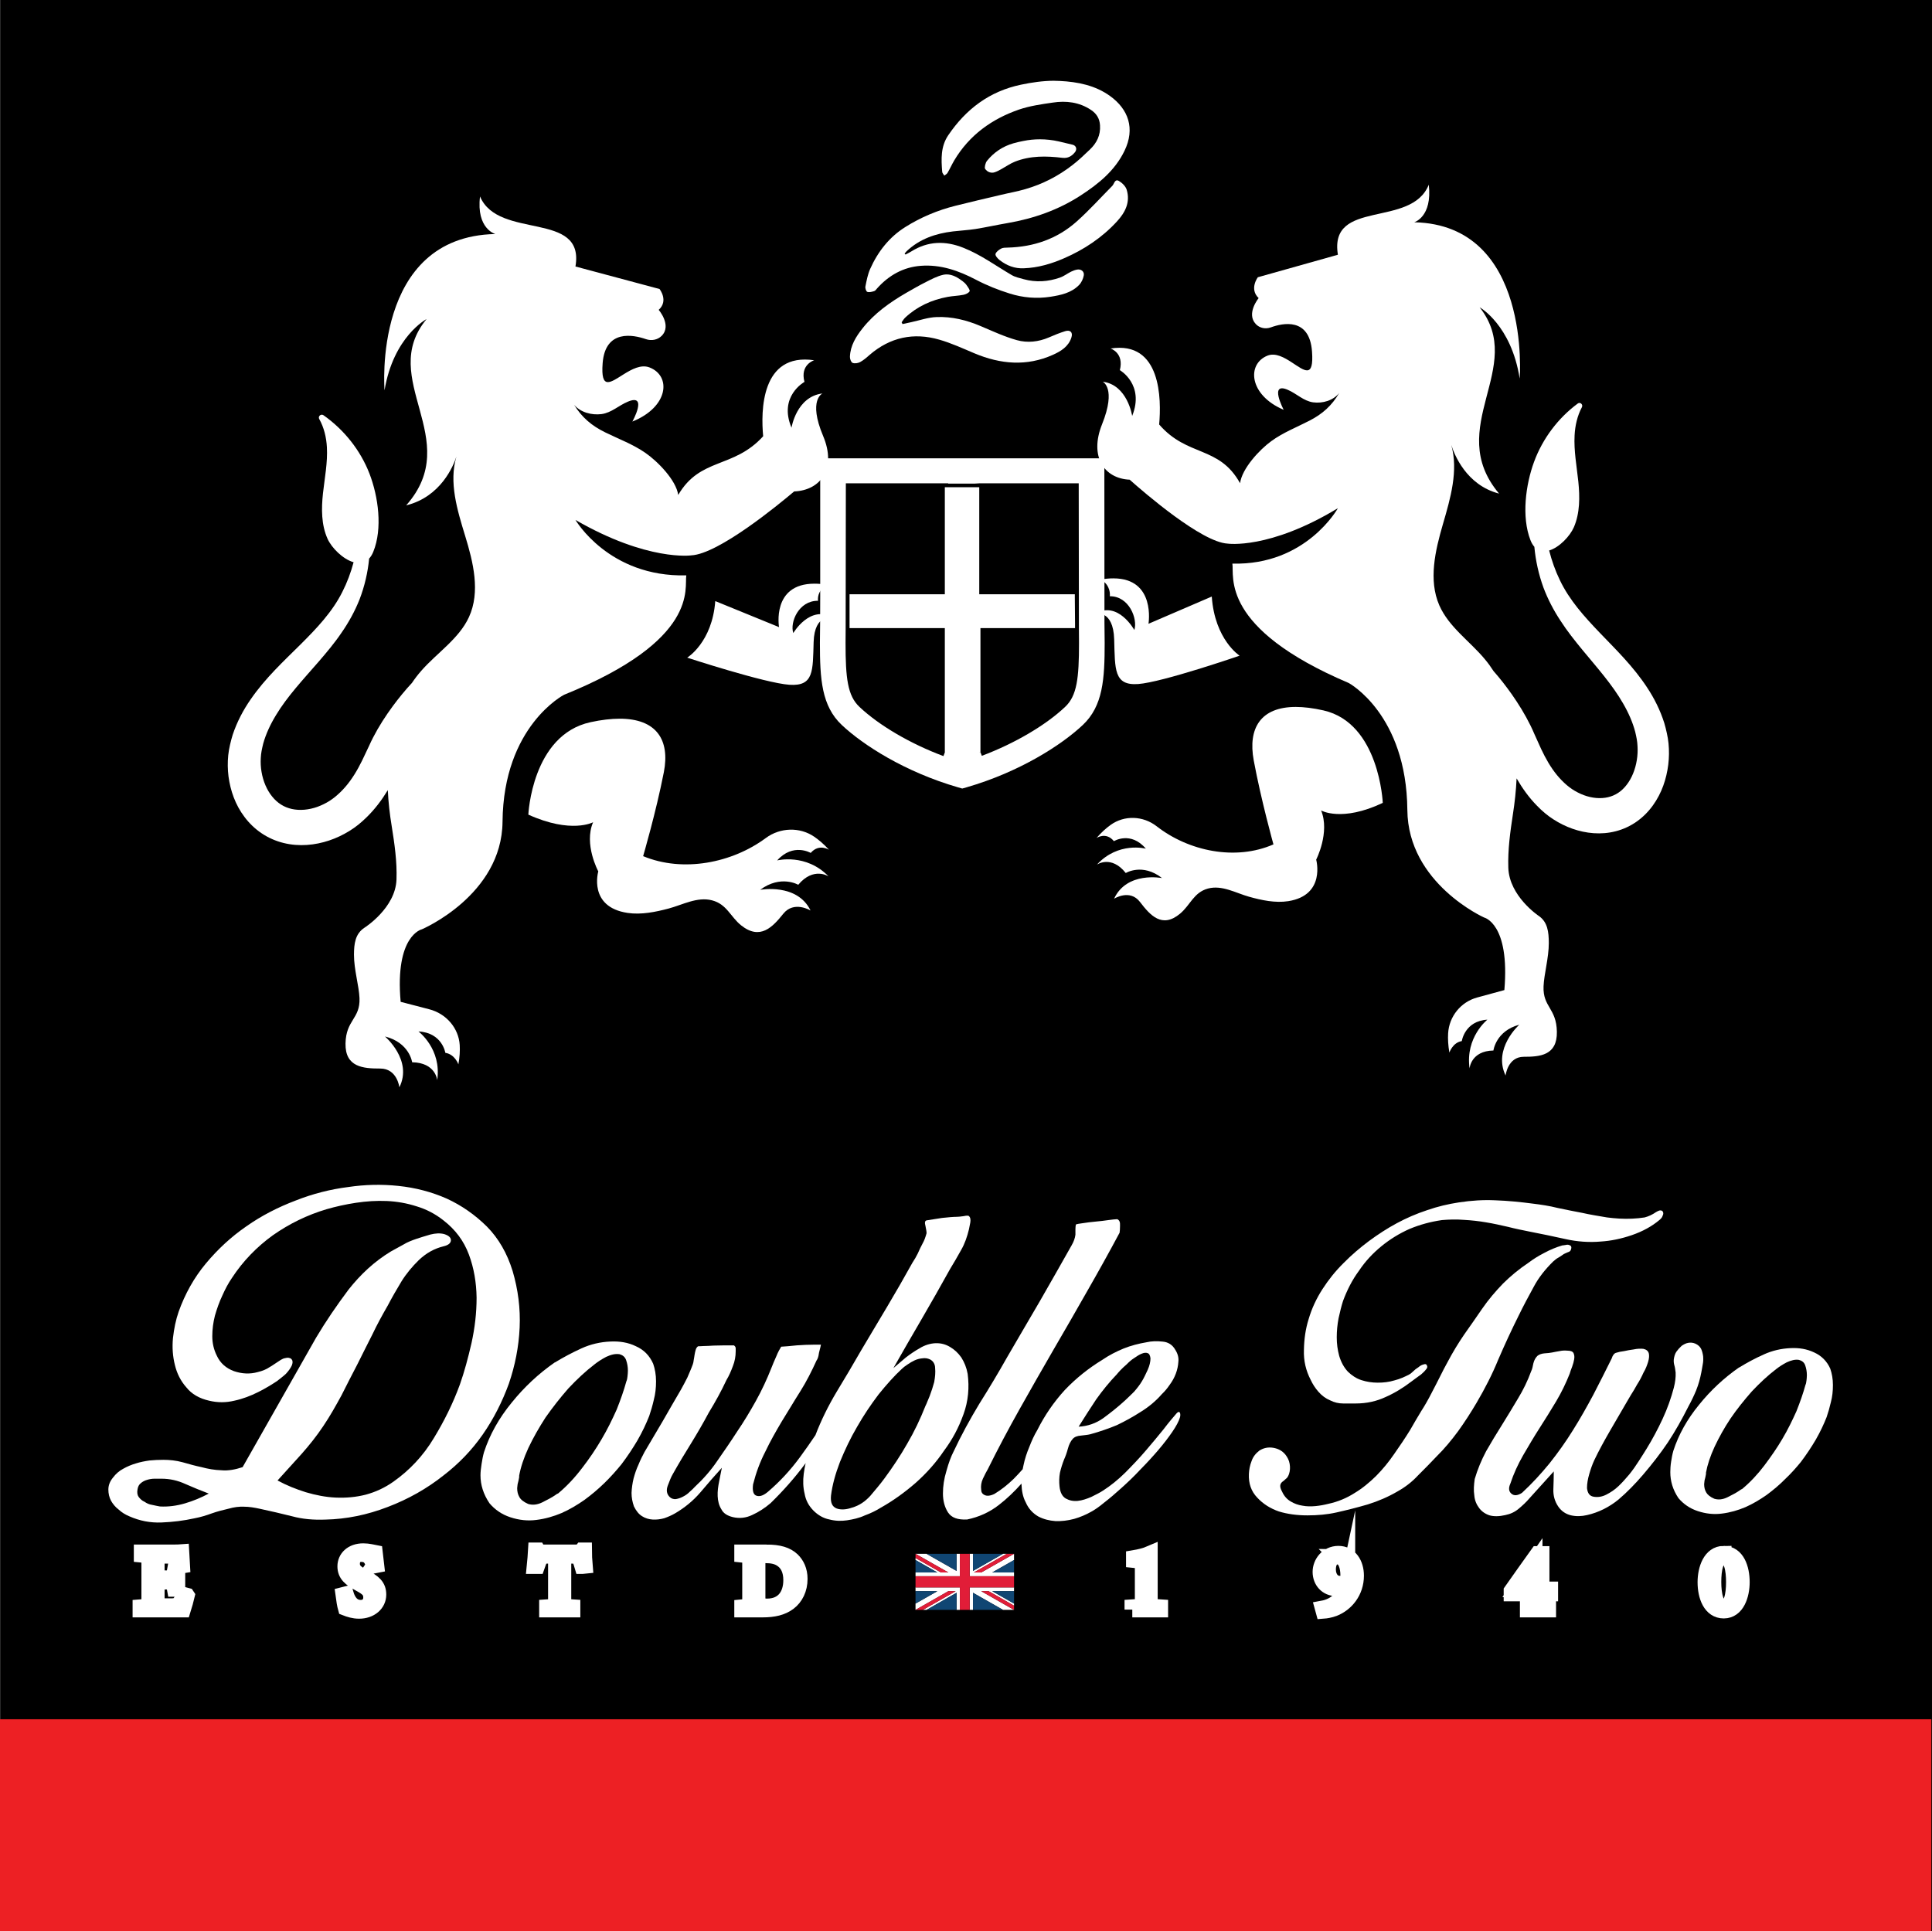
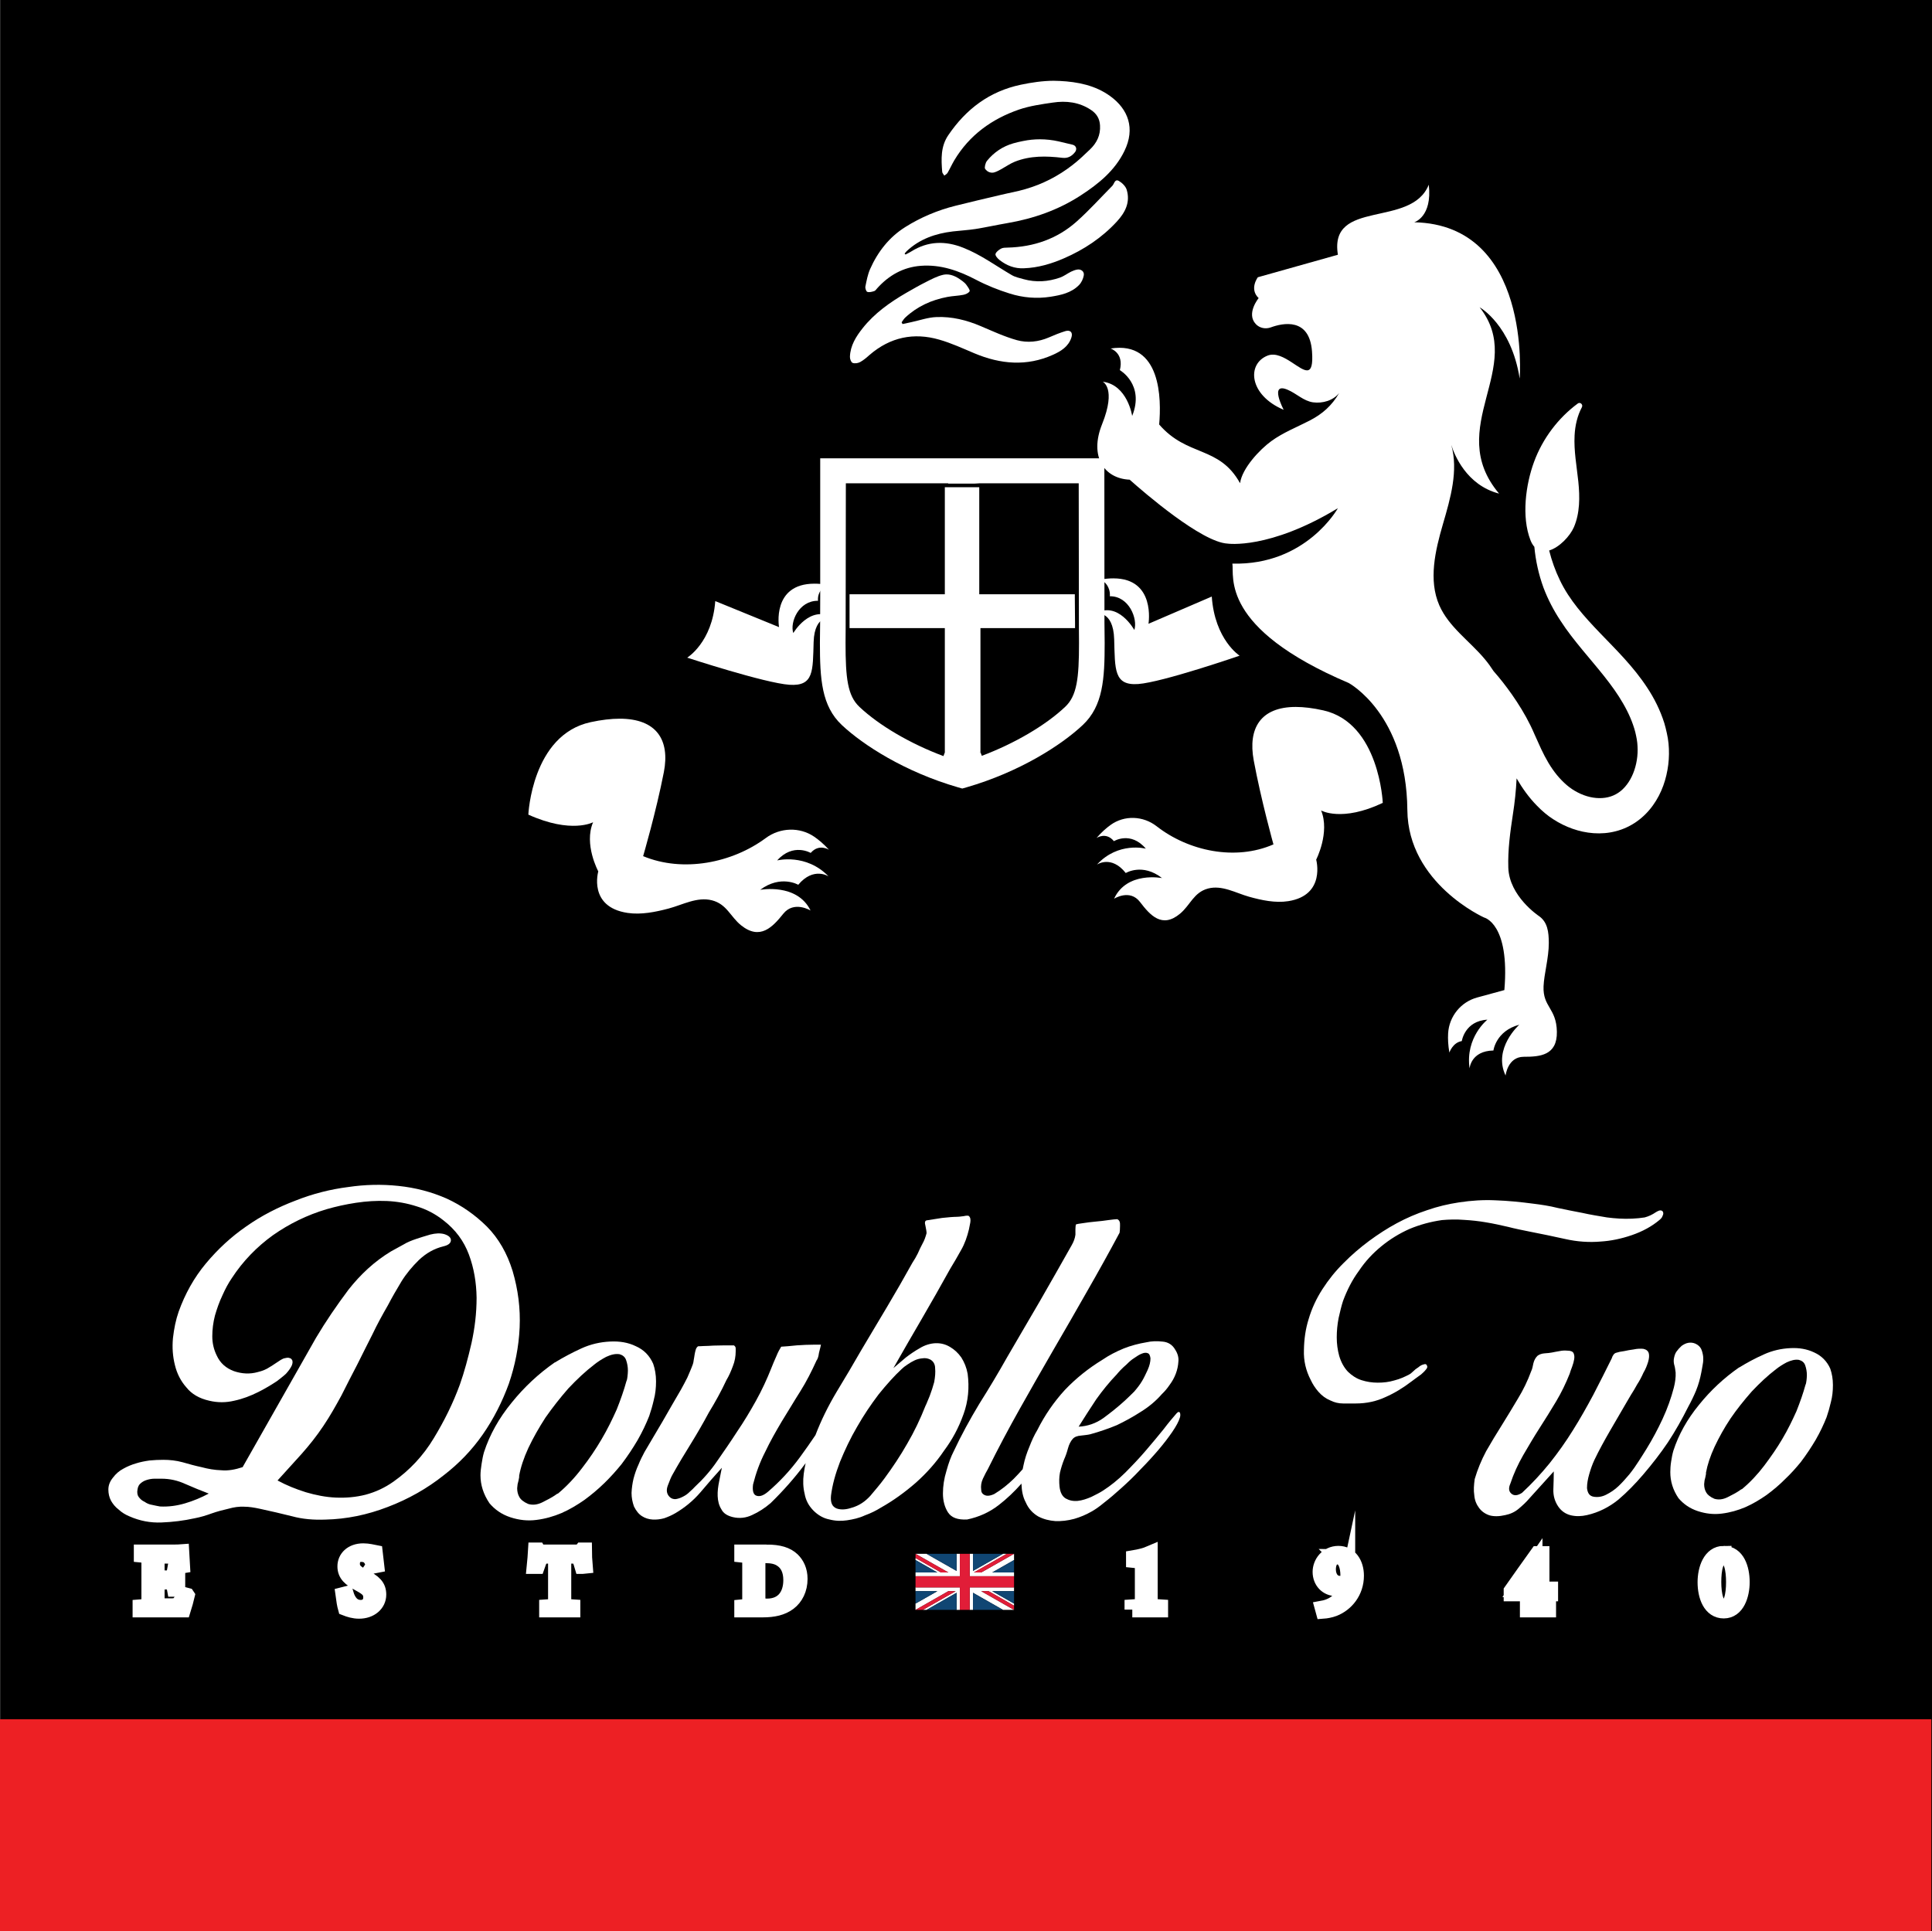
<svg xmlns="http://www.w3.org/2000/svg" viewBox="0 0 2615.85 2614.99" version="1.1" id="Layer_1">
  <rect x="0" y="0" width="2615.85" height="2614.99" fill="#333333" stroke="none" />
  <defs>
    <style>
      .st0 {
        fill: #ed2024;
      }

      .st1, .st2, .st3 {
        fill: #fff;
      }

      .st2 {
        stroke: #fff;
        stroke-miterlimit: 10;
        stroke-width: 21px;
      }

      .st3, .st4, .st5 {
        fill-rule: evenodd;
      }

      .st4 {
        fill: #104673;
      }

      .st5 {
        fill: #e11d38;
      }
    </style>
  </defs>
  <rect height="2614.99" width="2614.99" y="0" x=".85" />
  <rect height="286.92" width="2614.99" y="2328.07" x="0" class="st0" />
  <g>
    <g>
      <path d="M1495.39,843.19l-.14-222.58h-384.72v187.16l-.12,35.42c-.14,9.85-.28,18.91-.28,27.43,0,48.72,2.17,85.34,29.67,111.16,28.74,27.02,85.23,63.49,157.48,84.4l5.55,1.6,5.69-1.6c72.23-20.9,128.74-57.38,157.46-84.4,27.52-25.83,29.69-62.44,29.69-111.16,0-8.52-.14-17.58-.28-27.43Z" class="st1" />
      <g>
        <path d="M1279.24,1018.92c-51.09-19.03-90.52-45.27-111.94-65.51-14.76-13.83-17.2-36.73-17.2-82.8,0-6.39,0-13.05.14-20.1v-45.79l.26-144.98h128.74l.06.39h46.63l-.08-.39h129.42v190.78h.26c0,7.05.14,13.71.14,20.1,0,46.07-2.43,68.97-17.2,82.8-21.28,20.1-60.18,46.07-110.99,65.12" />
        <path d="M1277.41,1023.85c-44.67-16.64-87.18-41.54-113.72-66.61-16.12-15.12-18.85-38.94-18.85-86.62,0-6.42,0-13.12.14-20.21l.27-195.93h138.52l.06.39h35.72l6.31-.39h134.68l.26,196.04c0,3.6.04,7.09.07,10.5.04,3.28.07,6.47.07,9.61,0,47.7-2.72,71.53-18.87,86.64-26.3,24.84-68.45,49.6-112.74,66.2l-3.69-9.85c43.04-16.14,83.87-40.07,109.22-64.01,13.31-12.46,15.55-34.43,15.55-78.97,0-3.1-.03-6.26-.07-9.5-.02-1.76-.04-3.54-.05-5.35h-.02l-.26-5.26v-185.52h-117.77l-6.31.39h-51.16l-.06-.39h-118.97l-.25,185.52c-.14,7.12-.14,13.75-.14,20.1,0,44.53,2.24,66.5,15.54,78.96,9.59,9.06,45.83,40.45,110.18,64.42l-3.67,9.86Z" />
      </g>
      <path d="M1455.56,843.59v6.92h-128.07v168.02c-7.86,2.93-16.11,5.72-24.66,8.38-8.13-2.52-15.99-5.18-23.57-7.99v-168.41h-129.02v-45.79h129.02v-144.98h46.61v144.98h129.4v3.2l.28,35.67Z" class="st1" />
      <g>
        <path d="M1426.88,109.36c-15.08.08-29.84,2.24-44.68,5.35-42.43,8.94-74.18,32.9-98.33,68.46-10.32,15.28-9.55,32.23-8.17,49.43.05,1.79,1.88,3.43,2.86,5.2,1.53-1.2,3.49-2.16,4.42-3.79,3.17-5.43,5.74-11.23,8.99-16.74,20.45-34.38,50.98-56.19,87.72-68.92,14.63-4.96,30.29-7.2,45.69-9.43,18.09-2.75,35.9-.68,51.72,9.9,7.35,4.83,11.75,11.51,12.28,20.9.85,13.41-4.47,23.96-13.7,32.75-7.65,7.3-15.29,14.66-23.62,21.05-19.26,14.97-40.61,25.91-63.94,32.62-10.77,3.2-21.82,5.04-32.64,7.67-20.77,4.91-41.43,9.67-62.03,14.87-23.94,6.03-46.74,15.57-67.56,28.67-21.82,13.62-37.35,33.47-47.8,56.99-3.25,7.43-4.79,15.7-6.38,23.68-.45,2.29,1.06,6.68,2.59,7.2,2.72.91,6.27-.08,9.31-1.04,1.59-.44,2.8-2.36,3.99-3.72,15.93-17.78,35.53-28.72,59.02-30.51,26.9-2.08,51.43,6.55,75.08,18.97,14.47,7.59,29.84,13.7,45.29,18.53,17.88,5.67,36.59,7.3,55.29,4.39,14.1-2.24,28.25-5.12,38.78-15.98,3.2-3.27,5.48-8.26,6.3-12.73,1.14-5.22-3.41-9.02-8.78-8.11-2.88.44-5.85,1.64-8.49,2.88-5.08,2.55-9.6,6.11-14.84,7.98-16.22,5.64-32.64,6.76-49.31,2.16-5.37-1.56-11.14-2.68-15.9-5.43-21.74-12.66-42.19-27.83-65.84-37.14-24.31-9.67-47.8-9.15-70.45,5.07-2.41,1.56-5.13,2.75-7.73,4.16l-1.22-1.4c.93-.99,1.67-2.08,2.67-3.07,17.64-16.66,39.23-24.04,62.72-26.85,10.13-1.2,20.45-1.72,30.53-3.27,14.39-2.31,28.7-5.51,43.17-7.98,35.58-6.11,69.07-17.78,99.6-37.66,24.15-15.7,46.06-33.55,58.94-60.03,14.92-30.59,5.13-56.58-19.26-74.28-19.97-14.5-43.83-19.36-68.25-20.53-2.49-.16-4.97-.16-7.57-.23h-.45Z" class="st1" />
        <path d="M1276.97,372.12c-8.1,1.87-15.77,5.95-23.25,9.75-9.23,4.63-18.09,9.75-27.04,14.89-21.98,12.79-42.64,27.44-58.65,47.61-8.92,11.25-16.8,23.6-17.25,38.78-.16,2.83,1.59,7.46,3.54,8.19,2.88,1.2,7.27.52,10.24-1.04,4.68-2.52,8.86-6.19,12.86-9.75,27.88-23.96,59.63-30.67,94.39-20.61,16.3,4.68,31.9,11.9,47.64,18.53,35.16,14.74,70.61,17.93,106.13,2,10.61-4.76,20.98-10.94,25-23.29,2.35-6.99-1.3-10.86-8.25-8.78-7.59,2.39-15,5.35-22.27,8.55-14.02,6.03-29.02,7.59-43.25,3.66-16.75-4.7-32.8-12.14-48.94-19-19.15-8.19-39.15-13.1-59.84-12.27-11.43.36-22.8,4.47-34.23,6.91-3.86.83-7.8,1.64-11.82,2.55-.37-.83-.74-1.59-1.22-2.39,1.67-2.24,3.04-4.68,5-6.47,16.3-15.18,35.69-23.88,57.27-27.91,7.04-1.33,14.31-1.4,21.38-2.83,3.17-.6,6.96-2.37,8.39-4.76.85-1.48-2.2-5.59-3.94-8.11-1.43-2.16-3.39-3.95-5.45-5.51-6.51-4.99-13.78-9.23-21.67-9.23-1.59,0-3.17.16-4.76.52" class="st1" />
        <path d="M1506.03,251.64c-15.98,16.14-31.22,33.11-48.09,48.16-26.51,23.73-58.41,34.59-93.62,35.48-3.04.08-6.38,0-8.86,1.35-3.12,1.72-6.83,4.47-7.59,7.35-.53,2.18,2.88,6.11,5.4,8.06,9.68,7.59,20.66,11.9,33.17,11.23,18.94-.68,36.96-6.03,54.07-13.46,27.04-11.7,51.43-27.83,71.66-49.8,11.22-12.19,18.49-26.04,13.33-43.09-1.45-4.76-6.3-9.43-10.69-11.98-.98-.52-1.75-.73-2.41-.73-3.33,0-4.18,5.2-6.38,7.43" class="st1" />
        <path d="M1385.38,190.92c-4.47.88-8.86,1.87-13.25,3.12-14.18,4.03-26.37,12.14-35.77,23.75-2.28,2.75-3.62,9.3-2.57,10.79,3.17,4.76,8.62,6.11,12.72,4.76,2.88-.88,6.38-2.68,9.39-4.39,6.06-3.35,11.9-7.51,18.25-10.03,20.85-8.26,42.51-7.82,64.23-5.22,7.43.91,12.72-2.16,17.06-7.59,3.17-3.95,1.8-8.86-3.04-10.11-6.3-1.56-12.72-3.07-19.07-4.55-8.33-1.87-16.83-2.83-25.32-2.83-7.57,0-15.16.75-22.64,2.31" class="st1" />
      </g>
      <g>
        <path d="M1054.8,849.2l-86.37-35.26c-4.1,55.97-37.98,76.6-37.98,76.6,0,0,105.1,34.44,138.39,36.73,33.37,2.25,31.56-18.97,32.79-57.95,1.17-39.03,25.69-33.29,25.69-33.29-30.96-17.17-53.22,21.22-53.22,21.22-4.87-14.3,7.16-44.02,33.43-43.7-.26-3.32,0-7.4,2.23-11.68,3.18-6.33,8.63-9.14,10.52-9.98-6.42-1.07-12.29-1.52-17.56-1.52-58.21,0-47.93,58.84-47.93,58.84" class="st1" />
-         <path d="M670.62,316.9c-167.16,3.4-149.96,211.62-149.96,211.62,12.03-72.77,56.93-96.47,56.93-96.47-67.3,81.27,51.7,162.53-27.64,252.28,46.97-11.57,63.99-53.67,68.01-66-10.36,34.7,1.09,72.23,11.77,107.1,11.08,36.08,20.92,76,5.19,110.25-13.62,29.54-43.25,48.28-64.75,72.91-4.53,5.16-8.63,10.57-12.35,16.1-9.41,10.12-17.92,20.61-26.03,31.55-9.66,13.19-18.69,27.02-26.49,42.16-1.93,3.77-3.9,7.74-5.57,11.57l-4.79,10.12c-3.14,6.8-6.28,13.32-9.72,19.56-6.84,12.5-14.85,23.82-24.26,32.94-2.37,2.32-4.79,4.45-7.22,6.47-2.43,1.95-4.93,3.77-7.48,5.41-5.25,3.32-10.96,6.1-16.7,8.17-11.65,4.14-23.86,5.16-34.36,2.83-10.48-2.27-19.57-7.93-26.75-16.92-7.22-8.85-12.21-20.73-14.32-33.25-1.09-6.21-1.41-12.7-1.03-18.97.2-3.2.46-6.17,1.09-9.49.58-3.26,1.41-6.54,2.17-9.81,3.6-13.01,9.61-25.96,17.22-38.47,15.15-25.26,36.65-48.14,58.09-72.83,10.62-12.33,21.44-25.14,30.9-39.17,9.66-13.89,18.04-29.15,24.3-44.99,6.86-17.92,11.14-36.51,12.93-55.19,2.11-2.32,4.04-5.27,5.57-9.05,12.93-31.61,6.78-75.18-5.11-105.97-12.23-31.61-34.3-59.39-62.24-79.07-3.46-2.4-7.82,1.5-5.77,5.14,6.46,11.45,9.67,24.97,10.36,38.1,1.15,20.87-3,41.67-5.31,62.48-2.23,20.81-2.37,42.61,6.26,61.72,5.65,12.33,20.74,27.47,35.2,31.61-3.72,13.97-8.77,27.47-15.23,40.17-13.42,26.9-34.54,49.21-56.99,71.52-22.53,22.37-47.29,45.13-67.18,74.04-9.92,14.26-18.49,30.42-24.32,47.96-1.27,4.4-2.62,8.85-3.58,13.44-1.09,4.47-1.91,9.44-2.43,14.2-.95,9.61-.84,19.3.38,28.86,2.57,19.05,9.09,38.16,21.7,54.8,6.2,8.3,13.94,15.84,22.97,21.94,9.01,6.1,19.25,10.63,29.81,13.21,21.24,5.27,42.74,3.01,61.73-3.34,9.55-3.2,18.63-7.48,27.2-12.76,4.22-2.58,8.37-5.47,12.21-8.56,3.78-3.07,7.36-6.21,10.82-9.61,11.77-11.37,21.24-24.13,29.23-37.28.77,16.35,2.62,32.63,5.25,48.53,3.84,24.01,7.36,48.14,6.52,72.46-1.27,38.66-43.19,65.19-43.19,65.19-12.73,8.28-14.32,21.8-14.38,36.69,0,20.24,6.78,41.98,7.48,58.77,1.15,28.23-18.36,29.31-18.93,61.48-.58,32.18,24.12,33.88,47.07,33.88s25.85,25.4,25.85,25.4c18.37-36.71-19.51-68.83-19.51-68.83,33.33,8.42,36.79,34.93,36.79,34.93,32.18.57,33.91,24.26,33.91,24.26,6.32-42.3-25.34-66-25.34-66,32.24,1.7,36.39,28.97,36.39,28.97,13.01,2.01,17.66,15.59,17.66,15.59,1.81-9.87,2.25-18.48,1.81-26.02-1.41-23.19-18.37-42.67-41.28-48.57l-38.7-10.06c-8.05-90.32,28.8-98.25,28.8-98.25,0,0,108.24-46.07,109.14-145.55,1.15-129.86,83.3-171.98,83.3-171.98,183.87-74.47,162.63-144.75,165.51-161.71-104.92,2.64-150.04-75.04-150.04-75.04,97.76,56.44,156.88,47.94,156.88,47.94,36.91-1.88,118.28-68.83,139.2-86.55,36.15-1.5,57.71-31.16,39.22-75.1-20.72-49.15-.82-57.58-.82-57.58-35.38,4.2-41.98,46.38-41.98,46.38-17.98-42.61,17.54-62.03,17.54-62.03-6.28-23.5,13.16-29.29,13.16-29.29-72.17-10.69-72.29,68.95-69.08,102.88-40.25,44.31-85.15,28.29-115.02,79.51-2.76-19.93-27.78-45.5-44.47-57.01-16.7-11.57-36.03-18.74-54.33-27.72-18.3-8.93-31.72-20.3-42.22-37.45,8.69,10.35,23.61,14.38,37.17,12.68,13.56-1.82,23.35-11.8,36.01-16.96,27.07-11.14,5.77,27.08,5.77,27.08,49.46-19.91,52.84-62.09,22.97-73.4-11.39-4.22-23.86,2.58-34.74,9.36-17.78,11.06-31.34,22.19-28.48-15.02,3.58-46.32,41.66-38.47,58.6-32.55,7.42,2.58,15.87,1.06,21.38-4.53,14-14.2-4.1-35.13-4.1-35.13,13.76-12.39,1.15-28.23,1.15-28.23l-113.83-30.48c13.01-76.23-104.26-35.52-129.22-94.85-5.25,43.74,20.66,50.85,20.66,50.85" class="st1" />
        <path d="M799.52,977.94c-79.47,17.25-84.16,125.17-84.16,125.17,58.41,26.37,87.68,10.28,87.68,10.28-12.83,29.85,7.02,66.58,7.02,66.58,0,0-14.06,48.18,39.67,56.23,18.53,2.75,37.98-1.27,55.8-6,18.85-5.06,38.5-16.18,58.47-11.06,20.16,5.24,24.78,22.04,39.41,33.86,25.81,20.65,42.72,2.31,57.15-15.71,14.52-18.03,36.89-4.36,36.89-4.36-18.22-37.49-68.23-27.98-68.23-27.98,27.84-20.77,51.58-6.84,51.58-6.84,20.68-24.85,41.03-11.37,41.03-11.37-30.43-31.57-69.58-21.61-69.58-21.61,21.6-24.21,45.4-10.16,45.4-10.16,11.32-13.15,24.84-4.22,24.84-4.22-6.96-7.66-13.72-13.4-20.11-17.76-19.71-13.48-46.24-12.44-65.43,1.74-45.58,33.86-112.06,47.08-166.17,24.6,0,0,17.5-59.68,28.04-113.67,8.51-43.78-9.94-72.46-59.78-72.46-11.49,0-24.64,1.52-39.53,4.73" class="st1" />
      </g>
      <g>
        <path d="M1914.82,300.98c159.17,3.4,142.78,211.62,142.78,211.62-11.46-72.77-54.21-96.47-54.21-96.47,64.09,81.27-49.22,162.53,26.31,252.28-44.7-11.57-60.91-53.67-64.75-66,9.86,34.7-1.03,72.23-11.22,107.1-10.52,36.08-19.91,76-4.93,110.25,12.99,29.54,41.18,48.28,61.65,72.91,4.34,5.16,8.23,10.57,11.77,16.1,8.95,10.12,17.04,20.61,24.78,31.55,9.21,13.19,17.8,27.02,25.24,42.16,1.83,3.77,3.7,7.74,5.29,11.57l4.57,10.12c2.98,6.8,5.97,13.32,9.27,19.56,6.5,12.5,14.12,23.82,23.09,32.94,2.25,2.32,4.55,4.45,6.88,6.47,2.31,1.95,4.67,3.77,7.12,5.41,4.99,3.32,10.42,6.1,15.91,8.17,11.08,4.14,22.71,5.16,32.71,2.83,9.98-2.27,18.63-7.93,25.45-16.92,6.88-8.85,11.63-20.73,13.64-33.25,1.03-6.21,1.35-12.7.97-18.97-.18-3.2-.42-6.17-1.03-9.49-.54-3.26-1.33-6.54-2.07-9.81-3.42-13.01-9.13-25.96-16.39-38.47-14.44-25.26-34.9-48.14-55.32-72.83-10.1-12.33-20.4-25.14-29.41-39.17-9.21-13.89-17.18-29.15-23.15-44.99-6.52-17.92-10.6-36.51-12.31-55.19-2.01-2.32-3.84-5.27-5.29-9.05-12.31-31.61-6.46-75.18,4.87-105.97,11.63-31.61,32.65-59.39,59.26-79.07,3.3-2.4,7.44,1.5,5.49,5.14-6.16,11.45-9.21,24.97-9.86,38.1-1.11,20.87,2.86,41.67,5.05,62.48,2.13,20.81,2.25,42.61-5.97,61.72-5.37,12.33-19.75,27.47-33.51,31.61,3.54,13.97,8.35,27.47,14.5,40.17,12.79,26.9,32.89,49.21,54.27,71.52,21.46,22.37,45.02,45.13,63.97,74.04,9.45,14.26,17.6,30.42,23.15,47.96,1.21,4.4,2.49,8.85,3.4,13.44,1.05,4.45,1.83,9.44,2.33,14.2.92,9.61.8,19.3-.38,28.86-2.43,19.05-8.65,38.16-20.64,54.8-5.91,8.3-13.28,15.84-21.87,21.94-8.59,6.1-18.34,10.63-28.38,13.21-20.22,5.27-40.71,3.01-58.78-3.34-9.09-3.2-17.74-7.48-25.89-12.76-4.02-2.58-8-5.47-11.63-8.56-3.6-3.07-7.02-6.21-10.3-9.61-11.22-11.37-20.22-24.13-27.84-37.28-.74,16.35-2.51,32.63-4.99,48.53-3.66,24.01-7,48.14-6.22,72.46,1.23,38.66,41.12,65.19,41.12,65.19,12.13,8.28,13.64,21.8,13.7,36.69,0,20.24-6.44,41.98-7.12,58.77-1.09,28.23,17.48,29.31,18.04,61.48.54,32.18-22.97,33.88-44.84,33.88s-24.6,25.4-24.6,25.4c-17.5-36.71,18.57-68.83,18.57-68.83-31.74,8.42-35.04,34.93-35.04,34.93-30.63.57-32.28,24.26-32.28,24.26-6.03-42.3,24.12-66,24.12-66-30.7,1.7-34.66,28.97-34.66,28.97-12.37,2.01-16.82,15.59-16.82,15.59-1.69-9.87-2.13-18.48-1.69-26.02,1.33-23.19,17.48-42.67,39.3-48.57l36.85-10.06c7.68-90.32-27.42-98.25-27.42-98.25,0,0-103.07-46.07-103.93-145.55-1.09-129.86-79.31-171.98-79.31-171.98-175.08-74.47-154.85-144.75-157.6-161.71,99.91,2.64,142.86-75.04,142.86-75.04-93.09,56.42-149.39,47.94-149.39,47.94-35.14-1.88-112.64-68.83-132.54-86.55-34.42-1.5-54.97-31.16-37.35-75.1,19.73-49.15.8-57.58.8-57.58,33.69,4.2,39.95,46.38,39.95,46.38,17.12-42.61-16.68-62.03-16.68-62.03,5.97-23.5-12.55-29.29-12.55-29.29,68.71-10.69,68.83,68.95,65.78,102.88,38.32,44.31,81.08,28.29,109.53,79.51,2.62-19.93,26.43-45.5,42.34-57.01,15.89-11.57,34.3-18.74,51.72-27.72,17.42-8.93,30.21-20.3,40.19-37.45-8.27,10.35-22.47,14.38-35.38,12.68-12.93-1.82-22.23-11.8-34.3-16.96-25.77-11.14-5.49,27.08-5.49,27.08-47.09-19.91-50.31-62.09-21.85-73.4,10.84-4.22,22.71,2.58,33.07,9.36,16.94,11.06,29.85,22.19,27.11-15.02-3.4-46.32-39.65-38.47-55.8-32.55-7.06,2.58-15.11,1.06-20.34-4.53-13.34-14.2,3.9-35.13,3.9-35.13-13.1-12.39-1.09-28.23-1.09-28.23l108.38-30.48c-12.37-76.23,99.29-35.52,123.04-94.85,5.01,43.74-19.67,50.85-19.67,50.85" class="st1" />
        <path d="M1792.08,962.02c75.67,17.25,80.14,125.17,80.14,125.17-55.62,26.37-83.48,10.28-83.48,10.28,12.19,29.85-6.68,66.58-6.68,66.58,0,0,13.36,48.18-37.78,56.23-17.66,2.75-36.17-1.27-53.14-6-17.96-5.06-36.65-16.18-55.66-11.06-19.21,5.24-23.61,22.04-37.55,33.86-24.58,20.65-40.67,2.31-54.43-15.71-13.8-18.03-35.1-4.36-35.1-4.36,17.32-37.49,64.95-27.98,64.95-27.98-26.51-20.77-49.1-6.84-49.1-6.84-19.71-24.85-39.08-11.37-39.08-11.37,28.97-31.57,66.26-21.61,66.26-21.61-20.56-24.21-43.23-10.16-43.23-10.16-10.78-13.15-23.64-4.22-23.64-4.22,6.62-7.66,13.07-13.4,19.13-17.76,18.75-13.48,44.03-12.44,62.3,1.74,43.41,33.86,106.69,47.08,158.21,24.6,0,0-16.66-59.68-26.69-113.67-8.11-43.78,9.47-72.46,56.91-72.46,10.96,0,23.47,1.52,37.64,4.73" class="st1" />
        <path d="M1555,844.68l85.69-36.87c4.06,58.49,37.68,80.06,37.68,80.06,0,0-104.28,35.99-137.31,38.39-33.09,2.34-31.3-19.83-32.51-60.54-1.17-40.81-25.49-34.8-25.49-34.8,30.72-17.95,52.78,22.17,52.78,22.17,4.85-14.97-7.1-46.01-33.15-45.68.26-3.48,0-7.74-2.21-12.21-3.16-6.62-8.57-9.55-10.44-10.43,6.38-1.13,12.19-1.6,17.42-1.6,57.75,0,47.55,61.5,47.55,61.5" class="st1" />
      </g>
    </g>
    <g>
      <g>
        <path d="M689,1873.59c8.32-24.36,13.38-49.63,14.57-75.8,1.19-25.87-2.08-51.45-9.51-76.71-7.44-24.06-19.05-44.22-34.81-60.17-16.07-15.94-34.22-28.58-54.44-37.9-20.53-9.02-42.24-14.74-65.44-17.15-22.9-2.41-45.51-1.81-67.82,1.51-23.79,3-47.89,9.02-71.39,18.35-23.8,9.02-46.11,20.45-66.63,34.89-20.53,14.14-38.67,30.98-54.73,50.23-16.07,19.25-28.26,41.21-36.89,65.28-3.87,11.13-6.25,22.86-7.73,35.79-1.19,12.93-.29,24.97,2.68,36.7,2.68,11.13,7.73,21.35,15.47,30.07,7.14,9.02,17.55,15.05,30.94,18.05,11.3,2.71,22.61,2.71,33.92,0,11.3-2.41,22.31-6.61,32.42-11.72,3.58-1.81,7.73-3.91,12.2-6.62,4.17-2.41,8.62-5.11,13.09-8.12,4.16-3.31,8.32-6.32,12.19-9.92,3.57-3.91,6.25-7.53,8.03-11.44,1.19-3,1.19-5.11.59-6.91-.89-1.51-1.78-2.71-3.57-3.01-1.49-.61-3.27-.61-5.65,0-2.39.3-4.17,1.2-6.25,2.41-5.35,3.31-10.11,6.92-14.87,9.63-4.76,3.3-10.11,5.42-16.36,6.91-10.71,3.01-21.42,2.41-32.13-1.2-10.71-3.91-18.75-10.82-23.5-21.35-3.87-7.82-5.95-16.54-5.95-25.87s1.19-18.65,3.57-27.98c2.68-9.32,5.95-18.64,10.11-27.38,3.87-8.72,8.03-16.54,12.79-23.46,14.88-22.87,33.92-42.42,55.63-58.06,22.31-15.64,46.41-27.38,72.58-35.2,12.49-3.61,25.88-6.61,39.86-8.72,13.98-2.1,27.66-3,41.65-2.41,13.98.61,27.36,3.01,40.45,7.22,13.09,3.91,25.28,10.24,36.29,18.96,16.36,12.63,27.66,27.97,34.51,46.32,6.84,18.35,10.11,37.9,10.41,58.36,0,20.76-2.38,40.92-6.85,61.37-4.76,20.76-9.81,39.4-15.77,56.25-9.21,25.27-21.12,49.33-35.4,72.8-14.28,23.77-32.73,43.32-54.44,58.66-11.89,8.43-24.39,14.14-37.77,17.75-13.09,3.31-26.47,4.52-40.46,3.91-13.68-.6-27.06-3.3-40.45-7.22-13.39-4.21-26.18-9.33-38.37-15.95,11-12.33,22.01-24.06,32.43-35.79,10.4-11.73,20.53-24.36,29.74-38.21,8.92-13.24,16.66-27.07,24.39-41.21,7.14-14.14,14.28-28.27,21.71-42.41,6.85-13.54,13.39-27.07,20.24-40.31,6.25-13.24,13.38-26.17,20.82-39.11,5.66-10.83,11.9-21.66,18.45-32.49,6.55-10.53,14.58-20.15,23.5-28.88,10.11-9.62,21.12-15.64,33.32-18.64,6.55-1.51,9.81-4.21,10.11-7.82.3-3.61-2.38-6.62-8.92-8.73-5.66-1.5-11.9-1.2-19.04.61-7.14,2.1-13.09,3.91-18.45,5.72-6.25,2.1-12.49,4.51-17.85,7.82-5.66,3-11.6,6.32-16.96,9.32-22.31,13.54-41.05,30.98-57.41,51.74-15.77,21.06-30.64,42.72-44.03,65.28l-99.35,175.07c-10.11,3.31-19.64,5.11-28.86,4.21-9.22-.3-17.85-1.81-26.77-4.21-8.62-1.81-17.25-4.21-25.58-6.62-8.92-2.41-17.55-3.3-26.17-3.3-6.25,0-12.5.3-18.75.9-6.25.9-12.49,2.1-18.15,3.91-6.25,1.81-11.89,4.21-17.25,7.22-5.66,3.01-10.11,6.92-13.98,12.04-4.47,5.42-6.25,10.83-6.25,16.25s1.19,10.53,3.57,15.04c2.38,4.21,5.65,8.43,10.41,12.04,4.16,3.91,9.21,6.91,14.27,9.02,14.28,6.32,28.56,9.02,43.73,8.42,15.18-.6,30.05-2.41,44.92-5.71,8.03-1.51,15.77-3.91,23.2-6.62,6.84-2.41,14.58-4.52,22.61-6.32,7.44-2.11,13.98-3.01,21.12-2.71,6.84,0,13.68,1.2,20.83,2.71,15.17,3.3,29.75,6.62,44.03,10.23,14.27,3.91,29.15,5.11,45.21,4.51,28.26-.6,56.52-6.32,84.48-17.14,27.67-10.53,53.25-24.97,75.86-43.02,19.94-15.34,37.78-33.69,52.65-55.05,14.88-21.35,26.48-44.51,35.41-68.89ZM250.52,2035.73c-11.31,3.31-22.61,4.82-33.92,4.21-2.98-.6-6.84-1.2-10.41-2.1-4.17-.61-7.44-2.11-10.41-4.21-3.57-1.51-5.95-3.91-8.03-6.62-1.79-2.41-2.39-6.01-1.49-10.53.59-3.61,2.08-6.32,4.46-8.12,2.38-2.1,5.36-3.61,8.62-4.51,2.98-.9,6.55-1.51,9.82-1.51h9.51c11.31,0,22.01,2.41,32.43,7.22,10.41,4.52,21.13,9.03,31.54,12.93-10.12,5.42-20.83,9.93-32.13,13.24Z" class="st1" />
        <path d="M879.02,1917.39c2.38-6.92,4.47-14.15,6.25-21.97,2.09-7.82,2.98-15.94,2.98-24.96s-1.49-16.85-3.87-23.77c-4.76-10.83-12.49-18.95-23.5-23.77-10.41-5.11-22.01-6.91-34.51-6.32-13.68.61-26.77,3.61-39.26,9.33-12.49,5.72-24.39,12.04-35.7,18.95h-.3c-22.01,15.35-41.35,33.4-58.31,54.45-17.25,21.06-29.74,43.32-37.48,67.09-1.49,5.11-2.39,10.23-3.28,15.94-.89,5.72-1.49,10.83-1.49,15.35,0,12.93,3.87,25.57,12.2,37.9,7.14,8.43,16.36,15.05,28.26,18.96,11.9,3.91,23.49,5.11,35.1,3.61,12.2-1.51,23.5-4.81,34.22-9.33,11-4.81,21.42-11.13,30.94-17.75,9.81-7.22,18.74-14.74,27.36-23.16,8.33-8.12,16.07-16.85,22.9-25.27,7.73-10.23,15.18-21.35,21.71-32.49,6.55-11.43,11.6-22.26,15.77-32.78ZM849.57,1864.15c-.3,2.41-.59,4.51-1.49,6.32-3.27,12.03-7.73,24.67-13.09,38.2-5.95,13.24-12.49,26.78-20.52,40.31-7.73,13.24-16.67,26.48-26.48,39.11-9.81,12.93-20.53,24.36-32.43,34.3-.59,0-1.48.6-2.38,1.2-1.19.9-1.49.9-1.19.9-5.36,3.61-11.3,6.62-17.85,9.92-6.84,3.31-13.09,3.91-19.04,2.11-6.25-2.71-10.11-6.02-11.9-9.33-2.08-3.61-2.97-7.52-2.97-12.04,0-.9.29-2.71.59-5.42.89-3,1.49-6.01,2.09-9.33v-2.1c2.08-11.43,6.25-24.06,12.49-37.6,6.55-13.83,14.28-27.38,23.2-41.21,9.51-13.54,19.63-26.48,30.94-39.41,11.59-12.33,23.49-23.46,35.7-32.78,4.16-3.31,9.22-6.62,15.47-9.93,6.55-3,12.19-4.51,18.14-3.61,4.17,1.2,7.44,3.61,8.93,8.12,1.48,4.21,2.38,9.02,2.38,14.14,0,2.71-.3,5.71-.6,8.12Z" class="st1" />
        <path d="M1304.53,1915.13c6.55-18.05,8.03-36.4,5.65-54.74-1.49-8.43-4.46-15.64-8.62-22.26-4.47-6.32-9.52-10.83-15.17-14.14-5.96-3.62-12.49-5.42-19.94-5.11-6.55.29-14.28,2.41-21.42,6.91-5.95,3.31-12.19,7.53-18.45,12.34-5.95,5.11-11.6,9.92-16.95,14.44,12.79-22.56,25.87-45.13,38.66-67.09,12.79-21.96,25.59-44.51,38.08-67.08,5.06-8.42,10.11-16.85,14.87-25.57,5.06-8.72,8.33-18.35,10.71-28.27.59-2.41.89-5.11,1.78-9.02.6-3.62.3-6.92-1.78-8.73-.6-.9-3.28-.9-7.14,0-4.16.61-7.73.91-9.51.91-4.47,0-11.01.6-19.64,1.5-8.32,1.21-15.47,2.41-21.12,3.31-2.39.6-2.68,3.3-1.49,7.52.89,4.52,1.49,7.52,1.49,9.92-1.49,5.42-3.28,10.24-5.06,13.24-2.68,5.11-5.07,9.93-6.84,14.14-2.09,4.21-4.47,8.43-7.14,12.34-11.3,20.45-22.61,40.01-34.21,59.56-11.6,19.25-23.2,39.11-35.11,58.95-11,19.26-22.31,38.21-33.61,56.86-11.12,18.64-20.8,38.16-28.47,58.26-6.83,10.2-13.92,20.18-21.12,30.06-12.79,17.45-27.07,32.79-42.83,46.33-5.96,5.11-11.01,7.22-15.77,5.71-4.17-1.2-5.96-6.32-4.76-15.34,3.87-15.34,9.21-30.08,16.36-43.92,6.84-14.44,14.57-27.97,22.6-41.51,8.33-13.24,16.36-27.07,24.99-40.61,8.33-13.23,15.47-27.38,22.01-41.81,1.19-1.51,2.08-3.91,2.67-6.62.3-2.41.9-5.11,1.49-7.22.9-2.71,1.19-5.11,1.79-7.52h-10.71c-5.95,0-13.38.3-22.01.9-8.33.91-15.76,1.51-21.12,1.81-1.79,3.01-4.17,6.92-6.55,12.93-2.68,5.72-4.76,11.13-6.85,16.24-5.95,15.05-12.79,29.78-20.82,44.22-8.03,14.44-16.37,28.28-25.59,41.82-8.32,12.93-17.25,25.87-26.47,39.11-8.92,13.24-19.34,24.97-30.64,35.5-1.49,1.8-3.87,3.91-6.55,6.32-2.68,2.71-5.36,4.81-8.92,6.62-3.27,1.8-6.55,3-10.11,3.61-3.27.3-6.25-.61-8.62-3.01-3.87-3.91-4.77-9.02-2.38-15.34,2.38-6.32,4.46-11.73,6.84-15.64,7.73-13.83,16.07-27.68,24.69-41.51,8.33-13.54,16.36-27.38,24.09-41.82,8.62-14.14,16.66-28.58,23.8-43.92,3.27-5.42,5.95-11.43,8.62-18.64,2.68-6.62,3.87-13.54,3.87-20.16v-4.21c0-1.8-1.19-3-2.38-3.91h-12.2c-5.36,0-10.41.3-15.47.3-5.06.3-9.81.61-13.68.61-3.87.29-6.25.29-7.14.29-1.49.91-2.68,2.71-3.28,4.82-.59,2.1-1.19,4.51-1.49,6.62-.29,2.7-.89,5.11-1.19,7.22-.3,2.41-.59,4.21-1.19,5.72-2.38,6.62-5.06,12.33-7.44,18.05-2.68,5.42-5.66,10.82-8.62,16.24-8.33,14.14-16.37,28.27-24.69,42.72-8.33,14.14-16.36,27.68-24.69,41.82-2.68,5.11-5.65,10.83-8.03,16.85-2.97,6.32-5.06,12.63-6.84,19.25-1.49,6.32-2.38,12.63-2.68,19.25,0,6.62,1.19,12.34,3.27,18.35,2.98,6.01,6.55,10.53,11.01,13.24,4.16,2.71,9.22,4.21,14.28,4.51,5.06.3,10.4-.29,15.76-1.8,5.06-1.81,10.11-3.91,15.17-6.92,12.2-7.22,23.5-16.24,33.62-27.97,9.82-11.73,19.34-22.56,29.16-33.4-.9,5.12-2.39,11.14-3.58,18.06-1.49,7.22-2.38,13.83-2.08,20.45.3,6.62,1.79,12.63,5.06,17.75,2.68,5.42,8.03,8.72,15.47,10.53,8.92,2.1,17.85,1.2,26.47-3.01,8.63-3.91,16.96-9.32,24.69-15.94,16.96-16.55,32.43-33.99,46.11-52.35.44-.6.87-1.2,1.3-1.79-1.12,4.85-1.94,9.7-2.58,14.54-1.19,9.33-.89,18.35,1.19,26.78,1.49,8.72,5.36,16.24,11.9,22.86,6.25,6.32,13.68,10.53,21.42,12.04,8.03,2.1,16.07,2.41,24.1,1.2,8.02-1.2,16.36-3.01,24.09-6.62,8.32-3.01,15.47-6.62,21.72-10.53,16.66-9.33,32.43-20.76,47.3-33.69,14.87-13.24,27.66-27.68,38.37-43.61,11-14.74,19.64-30.69,26.18-49.04ZM1264.96,1871.22c-1.78,6.62-3.87,12.93-6.25,19.25-2.68,6.02-4.16,10.53-5.65,13.24-7.14,18.05-15.17,34.89-24.69,51.14-9.22,16.24-19.64,31.88-30.94,47.22-5.95,8.12-12.49,15.64-19.04,23.46-7.14,7.82-15.17,13.24-24.69,15.95-7.73,2.71-14.87,3.3-20.83,1.2-6.25-2.41-8.62-8.12-7.73-17.45,1.78-14.43,5.95-29.48,12.19-45.72,6.55-15.95,13.98-31.89,23.2-47.53,8.92-15.64,18.45-29.78,29.15-43.92,10.71-13.24,21.12-24.96,31.24-34.29,1.78-1.81,4.46-3.91,7.73-6.02,2.97-2.1,6.55-4.2,9.81-5.71,3.28-1.51,6.84-2.41,10.41-2.71,3.87-.61,7.14,0,10.41,1.51,4.17,2.1,6.84,6.32,6.84,11.73.59,5.71,0,12.03-1.2,18.64Z" class="st1" />
        <path d="M1592.51,1914.45c-4.46,5.11-10.11,11.73-16.95,20.76-7.14,9.02-15.17,18.35-23.8,28.58-8.92,10.53-18.44,20.45-28.26,30.38-10.11,9.93-19.93,17.75-29.74,24.07-4.47,3.01-9.52,5.42-16.07,8.72-6.25,2.71-12.49,4.81-18.45,5.42-6.25.61-11.6-.61-16.36-3.3-4.46-2.71-7.44-7.82-8.33-16.25-.6-6.01-.6-12.33.59-18.65,1.49-6.32,3.28-12.03,5.66-18.05,1.78-3.91,3.57-8.72,5.06-14.43,1.49-5.72,3.87-10.24,6.55-13.24,2.38-2.71,6.25-4.21,11.3-4.52,4.76-.6,8.92-.9,12.49-1.8,6.55-1.81,12.49-3.62,18.45-5.72,5.65-1.81,11.6-4.21,17.55-6.62,10.71-5.11,21.71-11.13,32.43-18.05,10.7-6.62,20.53-14.74,28.56-24.06,3.87-3.62,7.13-7.53,10.4-12.34,3.58-4.81,6.26-9.62,8.33-15.04,2.08-5.42,3.27-11.14,3.57-16.55.6-5.41-.89-10.82-4.17-15.94-3.87-6.92-9.81-10.53-17.25-11.14-8.03-.9-15.17-.6-21.72.91-10.71,1.8-21.12,4.51-30.94,8.42-10.11,4.21-19.64,9.02-28.86,15.34-18.74,11.44-35.7,24.97-50.87,40.92-14.58,15.94-27.07,33.99-37.18,54.14-4.17,6.92-7.73,14.74-10.71,22.56-3.57,8.42-6.25,16.54-8.03,25.26-.42,1.76-.78,3.52-1.1,5.27-3.97,4.49-8.03,8.85-12.17,13.04-8.03,7.82-16.66,14.74-26.17,20.46-5.66,2.71-10.11,3-13.09,1.51-3.27-1.51-4.76-3.91-4.76-7.53-.6-4.51,0-9.62,2.38-14.73,2.68-5.72,4.76-9.63,6.55-12.64,13.68-27.67,28.26-55.04,43.13-81.52,15.17-27.07,30.34-53.54,45.81-80.32,15.47-26.47,30.64-52.94,45.52-79.11,15.17-26.47,29.75-52.64,44.03-79.42.29-1.8.59-5.11.59-9.62.3-4.81-.89-7.52-3.87-8.72-2.38,0-6.55.6-11.6,1.2-5.65.9-11.6,1.51-17.85,2.1-5.95.61-11.6,1.2-16.96,2.1-5.06.61-8.02,1.21-9.51,1.81-.3,1.51-.6,3.91-.6,6.62v7.22c-.3,2.41-.89,4.82-1.78,7.22-.9,2.41-2.09,5.11-3.58,7.52-14.28,25.27-28.55,50.54-43.13,75.81-14.58,24.67-28.86,49.63-43.73,74.9-12.19,21.66-24.98,43.02-38.07,63.77-12.5,20.76-24.39,42.41-34.81,64.67-3.28,6.32-6.55,15.04-9.52,25.87-3.27,10.53-4.76,20.76-4.76,30.68s2.38,18.65,6.84,25.57c4.76,7.22,13.08,10.24,25.88,9.63,15.76-3.3,30.04-9.63,42.83-19.55,10.95-8.44,21.22-18.27,30.8-29.07,0,.38,0,.75.02,1.13.3,8.43,1.78,16.85,5.65,24.07,3.87,9.02,9.82,15.04,16.96,19.25,7.43,3.91,15.17,5.71,23.2,6.32,8.33.3,16.66-.61,25.58-3.01,8.33-2.41,16.07-5.71,22.9-9.62,4.47-2.41,10.41-6.32,17.56-12.34,7.44-5.71,15.17-12.33,23.49-19.86,8.33-7.52,17.26-15.94,25.58-24.96,8.63-8.73,16.66-17.45,24.1-26.17,7.44-8.72,13.68-16.85,19.04-24.67,5.35-7.82,8.92-14.44,10.41-19.55.89-2.71.59-5.42,0-6.62-1.2-1.8-2.68-1.2-5.07,1.51ZM1484.23,1894.89c8.33-11.73,17.85-23.46,27.96-33.99.6-.9,2.38-2.71,4.47-5.11,2.68-2.71,5.35-5.42,8.92-8.42,2.97-3.01,6.25-6.02,10.11-8.43,3.87-2.71,7.14-4.81,10.41-6.01,2.97-1.2,5.65-1.51,7.73-.61,2.08.61,3.27,2.71,3.87,6.92,0,4.81-1.19,9.92-3.87,15.95-2.68,5.71-5.06,10.82-7.44,14.73-2.97,5.11-6.84,9.93-10.7,14.44-4.17,4.21-8.62,8.43-12.79,12.34-9.22,8.42-19.04,16.24-28.86,23.46-10.11,7.22-21.42,11.13-33.61,11.72,7.73-12.33,15.76-24.96,23.79-37Z" class="st1" />
        <path d="M1785.33,1884.85c4.41,5.02,9.66,8.93,15.73,11.44,5.52,2.79,11.31,4.18,17.38,4.18h17.39c14.62,0,28.14-3.07,40.01-8.64,12.14-5.31,24.01-12.56,35.32-21.21,1.1-.83,3.04-2.23,5.25-3.9,2.75-1.96,5.24-3.91,7.72-5.59,2.48-2.23,4.69-4.18,6.35-6.41,1.93-1.96,2.48-3.91,1.66-5.31-.56-1.95-1.94-2.79-4.14-1.95-2.48.55-4.97,1.67-7.45,3.9-2.75,1.68-5.24,3.63-7.44,5.86-2.21,2.24-3.87,3.36-4.97,3.91-5.79,3.07-12.42,6.14-20.14,8.09-7.45,2.24-14.63,3.07-22.63,3.07-7.45,0-14.9-1.12-21.8-3.35-7.17-2.23-13.25-6.42-18.48-11.44-5.52-5.86-9.39-13.11-11.87-21.48-2.21-8.09-3.32-16.46-3.32-25.11s.83-17.3,2.48-25.95c1.94-8.65,3.87-16.75,6.07-23.44,5.52-14.79,12.42-28.46,21.52-40.74,8.56-12.83,18.76-23.72,30.36-33.2,11.59-9.49,24.28-17.3,38.07-23.44,14.08-5.86,28.43-9.77,43.88-12,9.65-.83,19.86-1.12,30.07-.28,9.94.56,20.14,1.68,29.8,3.35,10.21,1.68,20.14,3.91,29.8,6.14,9.66,2.51,19.6,4.47,29.25,6.42,16,3.07,31.73,6.42,48.28,10.05,16.01,3.63,32.29,4.74,48.02,3.35,13.25-.83,27.32-3.63,41.94-8.65,14.63-5.02,27.32-12,37.53-20.65,1.93-1.67,3.59-3.35,4.13-5.58,1.1-1.96,1.1-3.63.56-5.02-.56-1.4-1.38-1.95-3.04-2.23-1.65-.28-3.86.83-6.34,2.23-5.25,3.63-10.21,5.86-15.45,7.26-5.25.83-10.76,1.4-17.11,1.68-11.59.55-23.17-.28-33.94-1.68-11.32-1.95-22.36-3.63-33.39-6.14-11.04-1.95-22.35-4.46-33.39-6.69-11.04-2.79-22.35-4.47-33.67-5.86-17.1-2.24-33.94-3.91-50.22-4.47-16.56-.83-33.11.28-49.67,2.79-14.63,2.23-28.98,5.58-43.32,10.6-14.35,4.74-27.87,10.6-40.84,17.58-12.97,6.98-25.39,15.07-37.53,24-12.41,9.21-23.73,18.97-34.49,29.85-11.03,10.88-20.41,22.6-28.69,35.43-8.28,12.84-14.63,26.51-18.77,40.74-4.13,13.11-6.07,26.79-6.34,41.58-.56,14.79,2.75,28.18,9.1,40.46,2.76,5.86,6.07,11.16,10.76,16.46Z" class="st1" />
-         <path d="M2028.7,1840.76c8.56-19.81,17.66-39.62,27.59-59.43,6.35-13.12,13.25-25.95,20.14-38.51,6.9-13.12,16.01-24.28,26.49-34.61,2.48-2.23,4.97-4.18,7.17-5.3,2.21-1.4,4.69-2.79,7.17-4.74,1.38-.84,3.31-1.4,5.52-2.51,2.21-.56,3.59-1.68,4.14-3.35.83-2.24.83-3.91,0-5.02-.83-.84-1.94-1.4-3.31-1.68-1.38-.28-2.76,0-4.14.28-1.93.28-3.31.55-4.14.55-8.55,2.51-16.56,5.87-24.28,10.05-7.73,3.91-14.9,8.37-21.52,13.39-12.97,8.65-24.29,18.14-34.49,28.19-9.94,10.32-19.6,21.48-28.42,34.32-8,11.44-16.01,23.43-24.29,34.88-8,11.72-15.45,24-22.07,36.56-3.59,6.69-7.45,13.67-10.76,20.64-3.59,6.98-7.17,14.24-11.04,21.49-4.41,8.64-9.1,17.01-14.35,25.11-4.97,8.09-9.93,16.74-14.9,25.39-6.9,11.16-14.07,21.76-21.52,32.37-7.45,10.88-15.45,20.64-24.56,29.85-8.83,8.65-18.49,16.74-29.25,23.16-10.48,6.69-22.35,11.72-35.32,14.51-5.52,1.39-11.32,2.5-17.39,3.07-6.06.55-11.86.55-17.66-.56-5.79-.83-11.03-2.78-15.72-5.58-4.97-2.79-9.11-7.26-11.87-13.39-2.21-3.91-2.75-6.69-2.48-8.65.27-1.95,1.37-3.35,2.48-4.46,1.66-1.12,3.32-2.51,4.97-4.18,1.94-1.12,3.32-3.63,4.42-6.7,1.37-4.18,1.65-8.92.83-13.67-.83-5.02-3.04-8.93-5.79-12.56-4.42-5.31-9.94-8.09-16.56-9.21-6.9-1.12-13.25.27-18.77,3.9-4.96,3.91-8.55,8.37-10.48,14.24-2.21,5.58-3.31,11.44-3.59,17.29-.55,12.83,3.04,23.44,11.32,32.09,8,8.65,17.94,14.79,29.25,18.7,11.86,3.63,24.83,5.31,38.63,5.31s26.76-1.12,39.18-3.91c13.79-3.07,28.14-6.7,42.49-10.88,14.35-4.46,27.87-10.33,40.28-17.58,10.48-5.86,19.6-12.83,27.87-21.76,8.56-8.38,16.83-17.02,25.38-25.95,10.49-10.32,20.14-22.05,28.98-34.04,8.83-12.27,17.11-25.11,24.83-38.23,11.32-19.25,21.25-38.51,29.52-58.87Z" class="st1" />
        <path d="M2296.58,1882.53c3.04-7.54,5.25-15.34,6.91-24,.55-3.35,1.37-6.97,1.93-10.88.83-3.91.83-7.54.55-11.16-.55-3.91-1.37-6.97-2.75-10.04-1.66-3.07-4.14-5.31-7.73-6.98-3.31-1.4-6.34-1.67-9.66-1.12-3.31.56-6.34,2.23-9.1,4.19-2.76,2.51-4.97,5.02-7.17,8.09-1.93,3.07-2.76,6.42-3.31,10.05-.28,2.78,0,5.58.83,8.37.83,2.51,1.1,5.86,1.66,9.49.28,6.42-.56,13.11-2.48,20.65-3.59,13.67-8.56,27.9-15.17,42.13-6.63,14.23-13.8,27.62-21.52,40.18-3.32,5.31-6.9,11.16-10.76,17.02-3.87,6.14-8.01,12-12.7,17.86-4.69,5.59-9.65,11.16-14.62,15.91-5.25,5.02-10.76,8.65-16.83,11.72-5.52,2.79-11.04,3.63-16.55,2.79-5.79-.83-8.56-4.74-9.38-11.72,0-6.14,1.1-12.28,3.03-18.98,1.94-6.69,4.14-13.11,6.9-18.97,6.35-13.39,13.8-26.78,21.52-40.18,7.73-13.39,15.45-26.51,22.9-39.35,1.1-1.67,2.76-4.74,5.25-8.92,2.75-4.19,5.52-8.93,8.28-13.96,3.31-5.02,6.07-10.32,8.55-15.9,3.04-5.02,4.97-10.33,6.35-14.79,1.38-4.74,1.66-8.65.83-11.72-1.1-3.36-3.59-5.02-7.44-5.86-3.87-.28-8.01-.28-12.97.83-4.69.55-8.83,1.4-12.7,2.23-4.69.56-8.28,1.4-10.76,2.23-2.75.56-4.97,3.35-6.34,7.82-8.01,16.18-16.29,32.64-24.84,49.11-8.82,16.46-17.93,32.65-27.59,47.99-9.66,15.63-20.42,30.69-31.74,44.93-11.59,14.23-24,27.62-37.24,39.89-6.07,3.91-10.76,4.19-14.35,1.12-3.59-3.07-4.14-7.53-1.38-13.67,4.41-13.39,10.21-25.95,17.38-38.51,7.17-12.28,14.35-24.56,22.08-36.56,7.72-12,15.17-24,22.35-35.99,7.17-12,13.25-24.55,18.48-37.67.83-2.78,1.94-6.13,3.32-9.49,1.37-3.63,2.21-6.97,2.75-10.04.56-3.36.28-5.86-.83-8.37-1.1-2.23-3.86-3.36-8.28-3.36-3.31-.27-6.62-.27-10.48.56-3.86.56-7.45,1.4-10.48,1.95-2.76.56-5.8.84-9.94,1.12-3.86.28-7.17,1.4-9.66,3.36-2.48,2.51-4.41,5.58-5.52,10.04-.83,4.47-1.66,8.1-3.04,10.88-4.69,12.84-10.76,25.39-17.94,37.11-7.17,12-14.35,24-21.52,35.44-7.44,11.72-14.62,23.72-21.51,35.71-6.35,12-11.6,24.56-15.45,37.67-1.11,8.09-1.66,15.06-.56,22.05.56,6.97,3.03,12.55,6.62,17.29,3.32,4.46,8.01,7.82,13.8,9.77,5.79,1.68,12.97,1.68,21.52-.28,6.9-1.4,12.97-4.18,18.21-8.64,4.97-4.19,10.21-8.93,14.9-14.51l32.56-36c0,7.82-.28,15.91-.56,24.28-.28,8.65,1.93,16.19,6.35,22.88,4.41,6.7,10.48,10.6,17.38,12.28,7.17,1.68,14.35,1.4,21.8-.28,16-3.63,30.07-10.88,42.49-20.92,12.14-10.33,23.17-21.77,33.67-34.04,12.13-14.23,23.45-28.74,33.39-43.53,9.93-15.06,19.04-31.25,27.59-48.27,4.14-7.53,7.73-15.06,10.76-22.32Z" class="st1" />
        <path d="M2478.14,1853.43c-4.41-10.05-11.86-17.58-21.8-22.05-9.93-4.74-20.42-6.41-32.01-5.86-12.69.56-24.83,3.35-36.42,8.65-11.86,5.31-22.63,11.16-33.11,17.58h-.28c-20.42,14.24-38.36,30.98-54.09,50.5-16,19.53-27.59,40.18-34.76,62.23-1.38,4.74-2.21,9.49-3.04,14.78-.83,5.31-1.1,10.05-1.1,14.24,0,12,3.31,23.72,11.04,35.15,6.62,7.82,15.17,13.96,26.21,17.58,11.04,3.63,21.79,4.74,32.55,3.35,11.32-1.4,21.8-4.46,31.74-8.65,10.21-4.46,19.86-10.32,28.7-16.46,9.1-6.7,17.38-13.68,25.1-21.48,8.01-7.54,15.18-15.63,21.52-23.44,7.17-9.49,14.08-19.81,20.14-30.14,6.07-10.6,10.76-20.65,14.63-30.41,2.21-6.42,4.14-13.12,5.79-20.38,1.94-7.26,2.76-14.78,2.76-23.15s-1.38-15.63-3.59-22.05ZM2445.86,1869.61c-.28,2.23-.55,4.18-1.38,5.86-3.03,11.16-7.17,22.88-12.14,35.43-5.52,12.28-11.59,24.84-19.03,37.39-7.17,12.28-15.73,24.56-24.56,36.28-9.1,12-19.04,22.6-30.08,31.81-.55,0-1.37.55-2.21,1.12-1.1.83-1.38.83-1.1.83-4.97,3.35-10.48,6.14-16.56,9.21-6.35,3.07-12.14,3.63-17.66,1.96-5.79-2.51-9.38-5.59-11.04-8.65-1.93-3.35-2.75-6.97-2.75-11.16,0-.83.27-2.51.55-5.02.83-2.78,1.38-5.58,1.94-8.65v-1.95c1.93-10.6,5.79-22.32,11.59-34.88,6.07-12.83,12.97-25.39,21.52-38.23,8.55-12.56,18.21-24.56,28.7-36.56,10.75-11.44,21.79-21.77,33.11-30.41,3.86-3.07,8.56-6.14,14.35-9.21,6.07-2.78,11.31-4.18,16.55-3.35,4.14,1.12,7.17,3.35,8.56,7.54,1.37,3.91,2.21,8.37,2.21,13.11,0,2.51-.28,5.3-.56,7.54Z" class="st1" />
      </g>
      <g>
        <g>
          <path d="M253.19,2160.64c-.72,3.1-3.94,15.4-5.13,18.98h-58.03v-3.34c11.1-.84,11.94-1.91,11.94-11.7v-47.16c0-10.63-1.31-11.22-10.27-12.06v-3.34h36.53c11.22,0,15.88-.12,17.31-.24.12,2.99.6,11.94,1.07,18.27l-3.58.6c-1.07-4.06-2.27-6.57-3.58-9.07-1.91-3.94-4.66-4.78-11.82-4.78h-11.34c-3.7,0-3.94.36-3.94,3.82v26.38h13.25c8.95,0,9.55-1.79,10.98-9.91h3.7v24.59h-3.7c-1.55-8.6-2.51-9.79-11.1-9.79h-13.13v23.76c0,8.36,2.63,9.07,8.6,9.19h11.1c7.28,0,8.48-1.08,11.1-4.18,2.27-2.51,4.78-7.4,6.45-10.98l3.58.95Z" class="st2" />
          <path d="M505.92,2120.16c-2.03-7.88-5.37-15.64-16.6-15.64-9.31,0-12.54,6.81-12.54,13.01,0,8.24,5.25,12.42,15.16,17.55,14.33,7.4,20.54,12.89,20.54,24.24,0,12.54-10.87,22.09-26.27,22.09-7.16,0-13.37-2.03-18.27-3.94-.95-3.34-2.39-11.46-3.22-17.91l3.7-.95c2.39,8,7.64,18.39,20.06,18.39,8.6,0,13.85-5.97,13.85-13.73,0-9.19-4.9-12.89-15.4-18.63-12.54-6.81-19.58-12.54-19.58-23.64s8.83-20.65,24.59-20.65c6.69,0,13.25,1.79,15.76,2.27.48,4.3.96,9.07,1.91,16.83l-3.7.72Z" class="st2" />
          <path d="M788.38,2120.76c-1.07-3.82-2.51-7.76-3.82-9.91-1.91-3.22-3.1-4.06-9.67-4.06h-11.94v58.14c0,9.31.96,10.63,12.3,11.34v3.34h-34.74v-3.34c11.1-.72,12.06-1.91,12.06-11.34v-58.14h-10.86c-6.57,0-8.48.72-10.51,4.3-1.43,2.39-2.39,5.25-3.94,9.67h-3.58c.72-7.28,1.43-14.8,1.79-21.49h2.75c1.79,2.87,3.1,2.74,6.45,2.74h47.28c3.34,0,4.3-.48,6.09-2.74h2.86c0,5.61.48,14.21,1.07,21.13l-3.58.36Z" class="st2" />
          <path d="M1037.89,2102.01c16.83,0,27.46,3.34,34.86,10.39,5.85,5.73,10.15,14.09,10.15,25.55,0,13.97-5.73,25.31-14.92,32.24-9.07,6.81-20.65,9.43-35.34,9.43h-27.94v-3.34c10.27-.96,10.75-1.79,10.75-11.58v-47.64c0-10.27-1.43-10.75-10.75-11.7v-3.34h33.19ZM1025.83,2163.74c0,8.96,3.82,11.46,12.78,11.46,21.49,0,32.47-14.68,32.47-35.58,0-13.01-4.42-22.92-13.85-28.66-5.49-3.46-12.42-4.78-20.42-4.78-5.37,0-8.24.72-9.43,1.67-1.07.72-1.55,2.03-1.55,6.69v49.19Z" class="st2" />
          <path d="M1533.08,2179.62v-3.34c13.25-.84,13.97-1.43,13.97-10.39v-45.85c0-6.09-.84-6.33-6.09-6.81l-5.85-.6v-2.99c7.88-1.31,15.76-3.22,21.85-5.85v62.08c0,9.07.72,9.55,14.09,10.39v3.34h-37.97Z" class="st2" />
          <path d="M1824.38,2145l-8,4.06c-2.63,1.31-4.9,1.79-7.17,1.79-12.77,0-21.49-9.79-21.49-22.33,0-11.7,9.07-24.71,24.48-24.71s24,13.61,24,29.85c0,21.97-13.85,38.32-30.21,44.65-4.89,1.91-11.1,2.87-14.21,3.1l-.95-3.46c16.95-3.1,29.61-14.45,33.55-32.95ZM1810.77,2107.98c-9.31,0-12.54,8.84-12.54,17.19,0,10.51,5.85,19.22,15.88,19.22,4.3,0,8.24-1.55,10.75-3.46.36-2.63.48-5.49.48-7.76,0-10.63-2.99-25.19-14.57-25.19Z" class="st2" />
          <path d="M2087.38,2157.89v9.07c0,7.88.48,8.48,8.96,9.31v3.34h-27.94v-3.34c8.96-.84,9.55-1.55,9.55-9.43v-8.95h-31.52v-3.58c11.34-16.12,23.64-33.55,35.58-50.15h5.37v48h11.7v5.73h-11.7ZM2077.95,2116.7c-7.52,10.98-15.88,23.16-24.12,35.46h24.12v-35.46Z" class="st2" />
          <path d="M2333.9,2103.81c17.91,0,24.59,20.06,24.59,38.56,0,17.43-6.68,38.68-24.59,38.68s-24.95-19.7-24.95-38.57c0-17.43,6.81-38.68,24.95-38.68ZM2333.9,2107.98c-11.1,0-13.85,17.55-13.85,34.27s3.34,34.62,13.85,34.62,13.61-17.79,13.61-34.5-2.99-34.39-13.61-34.39Z" class="st2" />
        </g>
        <g>
          <path d="M1239.58,2149.55v5.06h29.57l-29.57,16.83v8.53l44.49-25.36h9.92l-44.49,25.36h5l40.67-23.15v23.15h4.44v-30.42h-60.03ZM1372.97,2149.55h-60.03v30.42h4.44v-23.15l40.67,23.15h14.92l-44.49-25.36h9.99l34.49,19.67v-2.84l-29.57-16.83h29.57v-5.06ZM1372.97,2104.04l-44.49,25.29h-9.92l44.49-25.29h-5l-40.67,23.15v-23.15h-4.44v30.34h60.03v-5.06h-29.57l29.57-16.83v-8.45ZM1295.17,2104.04v23.15l-40.67-23.15h-14.92l44.49,25.29h-9.99l-34.49-19.67v2.84l29.57,16.83h-29.57v5.06h60.03v-30.34h-4.44Z" class="st3" />
          <path d="M1338.48,2154.61h-9.99l44.49,25.36v-5.69l-34.49-19.68ZM1363.04,2104.04l-44.49,25.29h9.92l44.49-25.29h-9.93ZM1239.58,2104.04v5.61l34.49,19.67h9.99l-44.49-25.29ZM1312.94,2134.38v-30.34h-13.33v30.34h-60.03v15.17h60.03v30.42h13.33v-30.42h60.03v-15.17h-60.03ZM1284.06,2154.61l-44.49,25.36h9.92l44.49-25.36h-9.92Z" class="st5" />
          <path d="M1343.4,2129.32h29.57v-16.83l-29.57,16.83ZM1317.38,2104.04v23.15l40.67-23.15h-40.67ZM1317.38,2156.82v23.15h40.67l-40.67-23.15ZM1254.5,2179.97h40.67v-23.15l-40.67,23.15ZM1239.58,2112.49v16.83h29.57l-29.57-16.83ZM1239.58,2154.61v16.83l29.57-16.83h-29.57ZM1254.5,2104.04l40.67,23.15v-23.15h-40.67ZM1343.4,2154.61l29.57,16.83v-16.83h-29.57Z" class="st4" />
        </g>
      </g>
    </g>
  </g>
</svg>